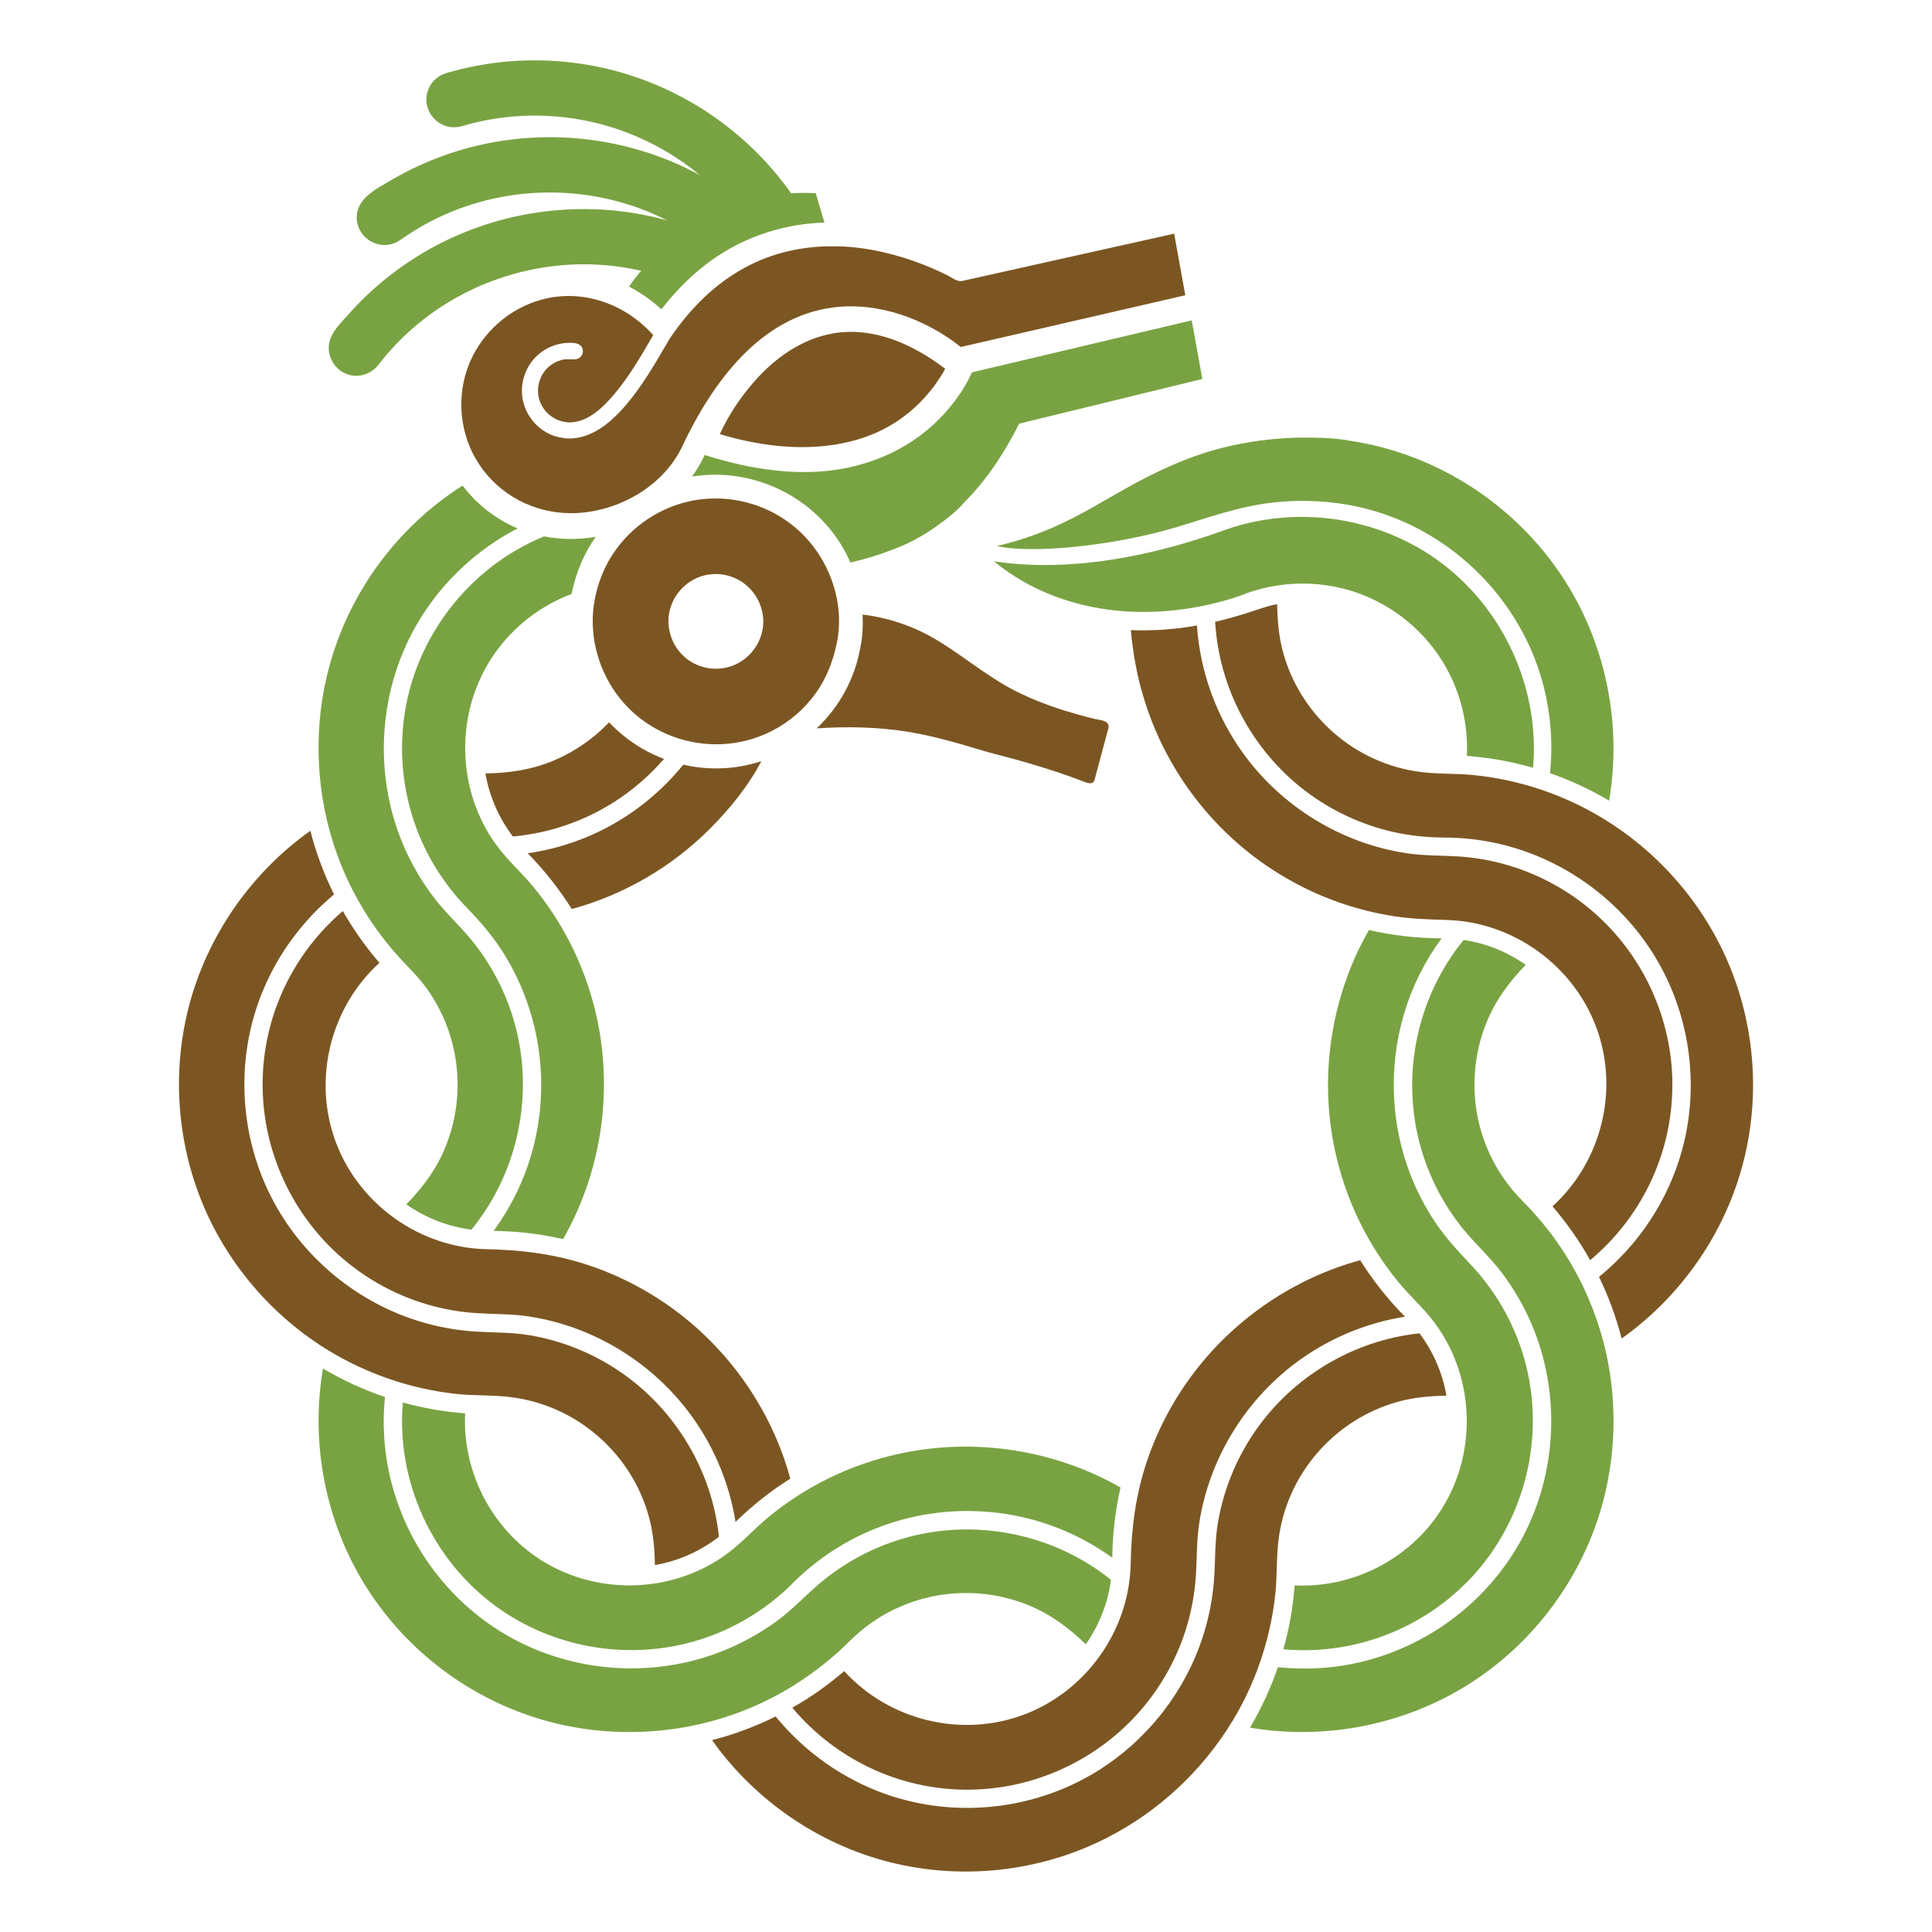
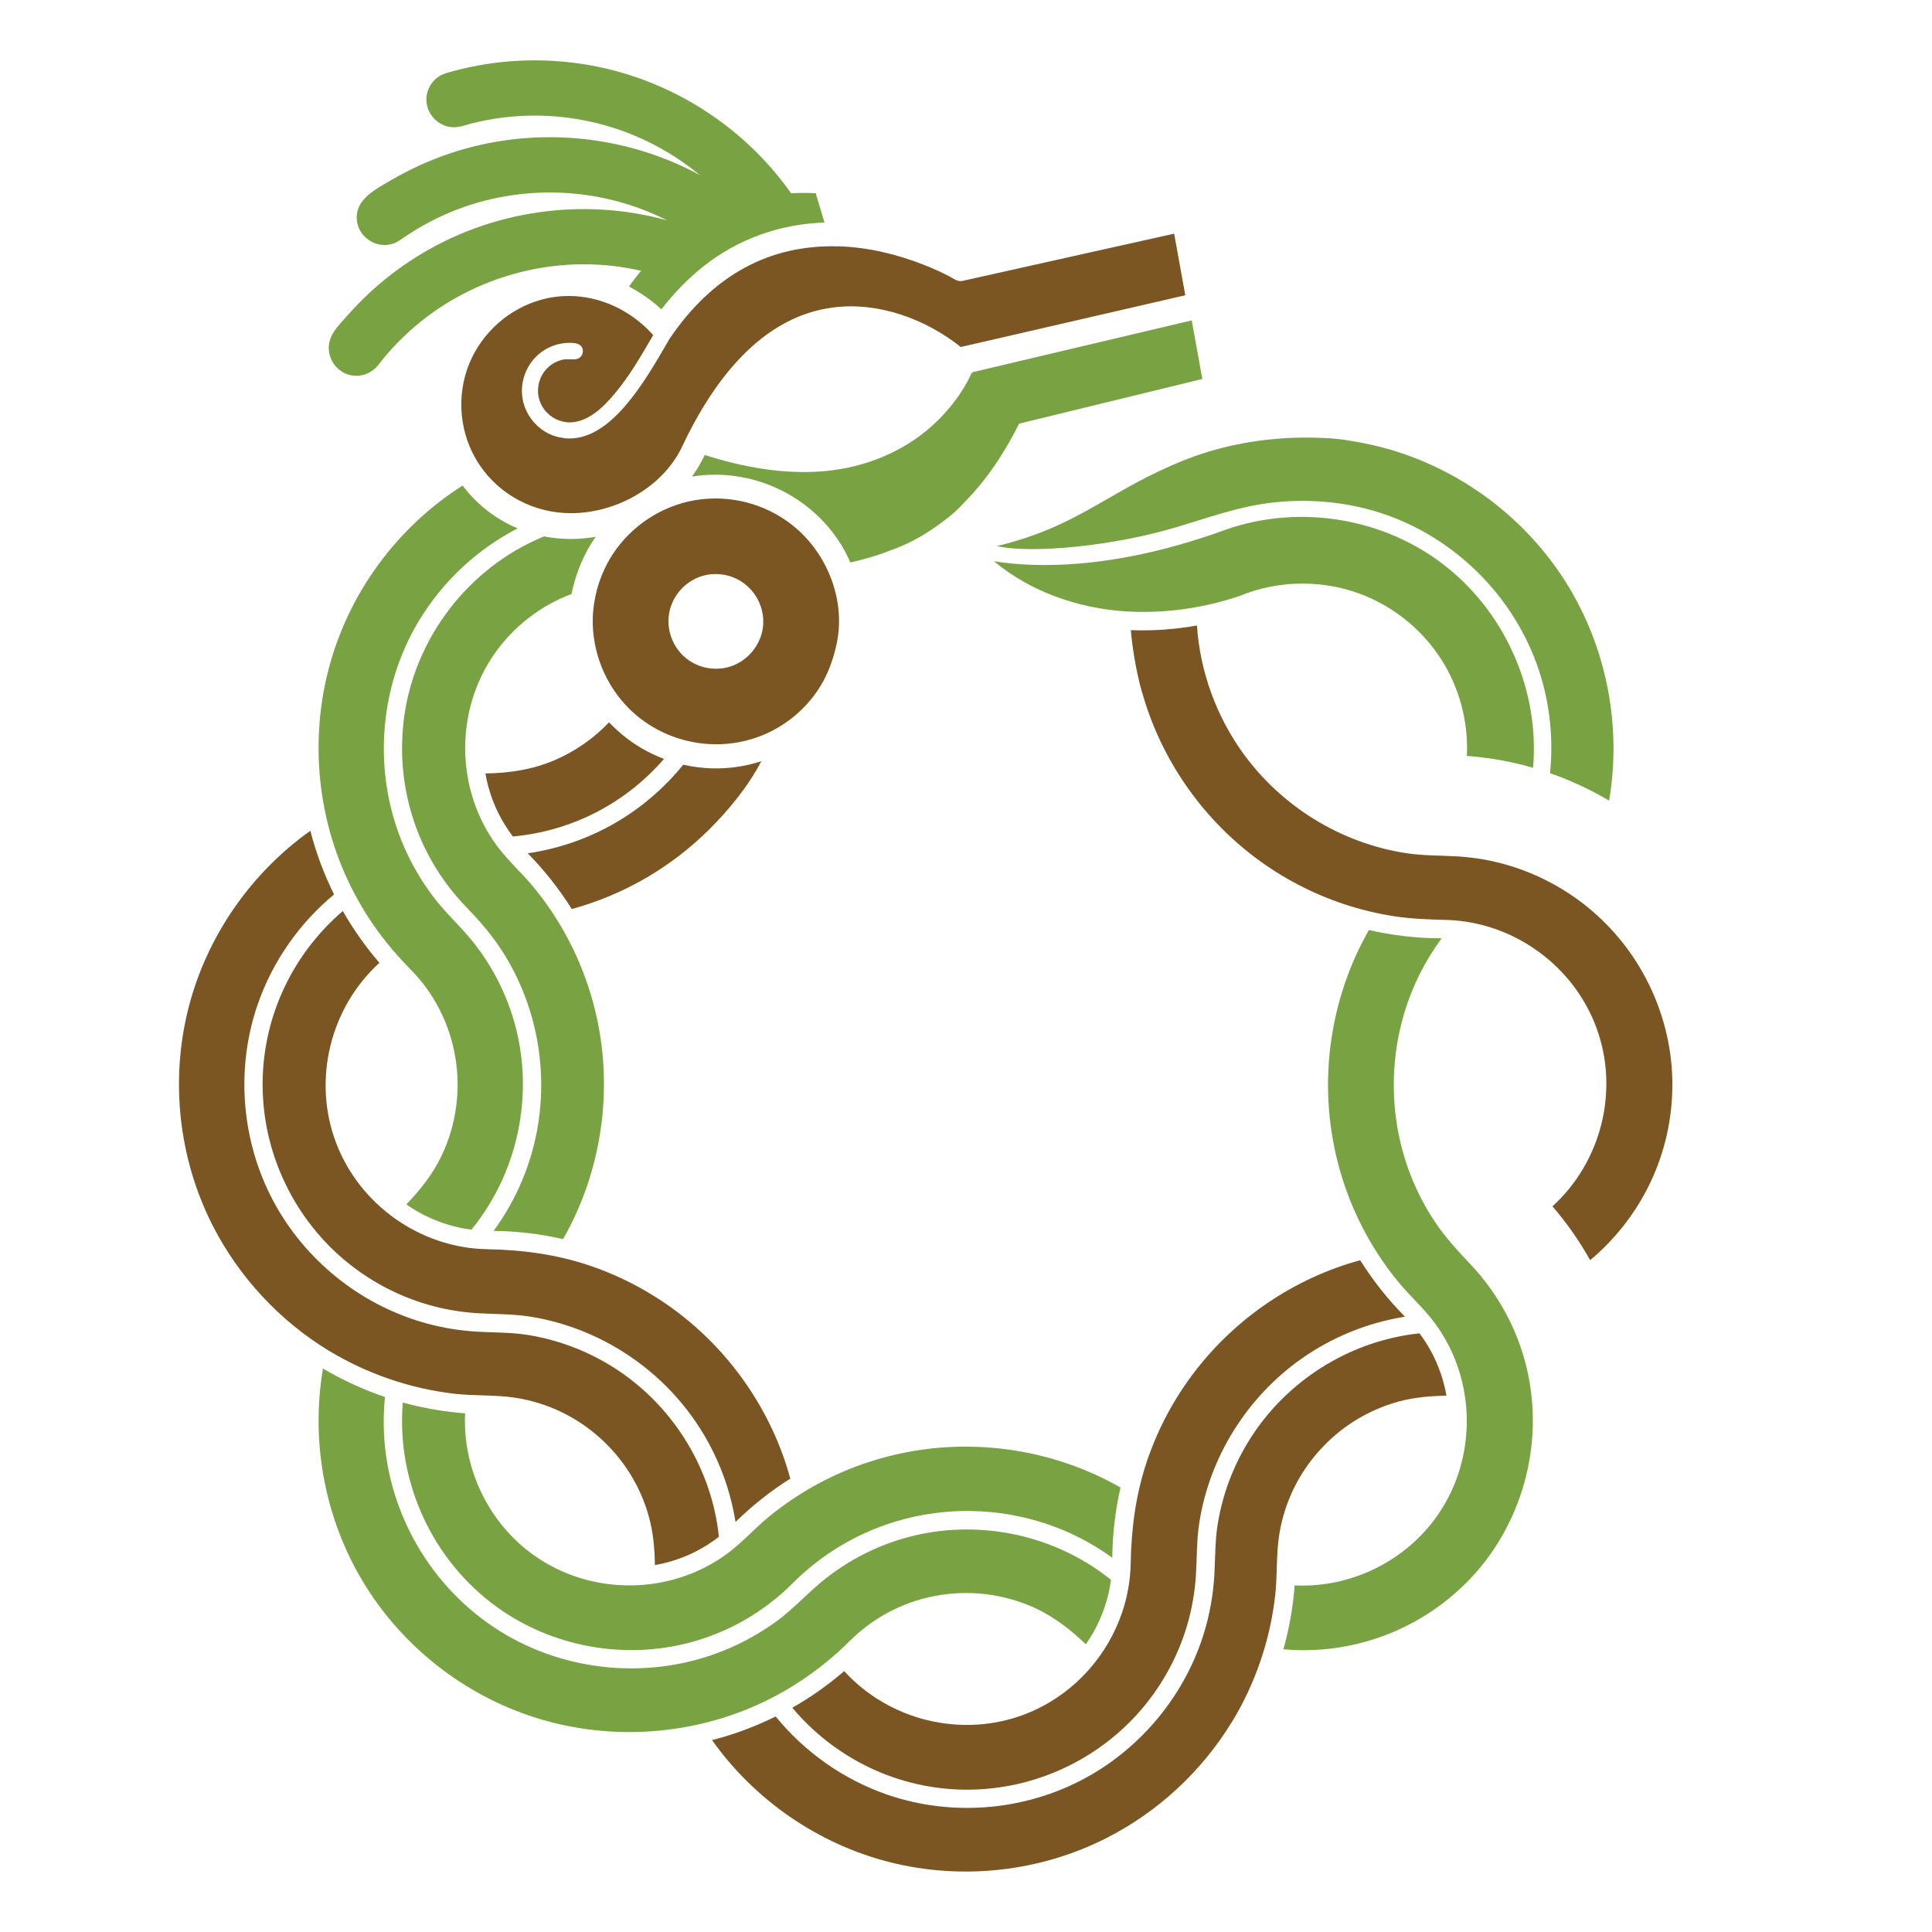
<svg xmlns="http://www.w3.org/2000/svg" id="Layer_1" data-name="Layer 1" viewBox="0 0 512 512">
  <defs>
    <style>
      .cls-1 {
        fill: #79a242;
      }

      .cls-2 {
        fill: #79a342;
      }

      .cls-3 {
        fill: #7c5622;
      }
    </style>
  </defs>
  <path class="cls-1" d="M125.72,330.86h0c-.06,0-.11-.02-.16-.02,.05,.02,.1,.02,.15,.02,0,0-.06,0,0,0" />
  <path class="cls-1" d="M125.57,330.83c-.63-.06-1.25-.13-1.86-.22,.62,.08,1.23,.16,1.86,.22" />
  <path class="cls-1" d="M301.12,398.11c.04-.17,.1-.34,.12-.51h0c-.05,.17-.07,.34-.12,.51q.04-.17,0,0" />
  <path class="cls-1" d="M105.7,255.2h.01s-.03-.04-.04-.06c0,.03,.03,.05,.03,.05h0Z" />
  <path class="cls-1" d="M176.01,419.24s-.02,0-.03,0c.01,0,.02,0,.03,0" />
  <g>
    <path class="cls-2" d="M257.95,98.57c-.55,.14-.79,1.02-1.03,1.49-.45,.92-.95,1.81-1.49,2.69-1.84,3.01-4.06,5.8-6.55,8.32-8.23,8.29-19.28,12.89-30.85,13.83-10.58,.84-21.23-1.12-31.28-4.33-.05,.11-.1,.2-.15,.32l-.42,.87-.03,.05-.03,.05c-.78,1.53-1.7,3.01-2.74,4.44,17.33-2.82,34.98,6.6,41.98,22.77,3.8-.88,7.35-1.91,10.39-3.13,4.33-1.49,8.43-3.65,12.17-6.3,2.65-1.88,5.39-3.93,7.53-6.4,6.05-6.06,10.81-13.34,14.64-20.97l48.54-11.84-2.81-15.53-57.86,13.68c-.26,.07,0,0,0,0" />
    <path class="cls-2" d="M186.35,70.64c9.19-7.31,20.41-11.3,32.14-11.66l-2.31-7.77c-2.19-.12-4.37-.11-6.52,.02-11.72-16.62-29.43-28.53-49.25-33.11-11.86-2.73-24.28-2.84-36.17-.27-1.43,.31-2.84,.65-4.25,1.03-1.28,.35-2.58,.66-3.7,1.4-1.81,1.19-3.02,3.16-3.26,5.31-.51,4.57,3.46,8.58,8.03,8.1,1.29-.14,2.54-.62,3.79-.94,1.41-.36,2.83-.67,4.26-.95,2.97-.56,5.99-.91,9.01-1.07,6.07-.32,12.17,.17,18.11,1.46,10.71,2.31,20.81,7.22,29.24,14.22-20.32-11.06-44.81-13.09-66.69-5.6-5.3,1.81-10.41,4.16-15.24,7-3.97,2.33-9.4,4.97-8.99,10.38,.35,4.57,4.99,7.75,9.39,6.45,1.12-.33,2.02-.96,2.97-1.62,1.19-.82,2.4-1.6,3.64-2.35,2.38-1.42,4.86-2.7,7.4-3.83,18.7-8.28,40.61-7.71,58.85,1.57-22.38-6.22-46.81-2.66-66.49,9.7-4.47,2.8-8.67,6.03-12.53,9.62-1.93,1.81-3.77,3.69-5.52,5.67-1.6,1.81-3.63,3.77-4.58,6.03-1.9,4.5,1.24,9.72,6.12,10.14,2.47,.21,4.92-.87,6.44-2.84,1.6-2.09,3.33-4.08,5.17-5.97,15.85-16.29,39.37-23.77,61.73-19.57,.93,.17,1.85,.37,2.78,.58-.09,.12-.2,.22-.29,.33-.01,.03-.04,.03-.06,.05-1.2,1.45-2.15,2.74-2.88,3.79,3.11,1.64,6,3.65,8.58,6.04,3.24-4.19,6.93-8.04,11.08-11.33,0,0,0,0,0,0" />
    <path class="cls-2" d="M106.54,198.27c0,10.38,2.66,20.69,7.76,29.73,2.56,4.54,5.71,8.73,9.34,12.47,3.4,3.51,6.57,7.15,9.25,11.27,10.18,15.62,13.15,35.32,8.18,53.28-2.1,7.61-5.59,14.81-10.26,21.18,6.29,.06,12.45,.81,18.41,2.18,9.38-16.41,12.82-35.93,9.73-54.58-1.55-9.35-4.72-18.41-9.34-26.68-2.38-4.25-5.13-8.28-8.22-12.04-3.1-3.76-6.79-7.01-9.69-10.93-10.98-14.86-11.24-35.76-.65-50.91,5.02-7.18,12.19-12.75,20.4-15.82,1.15-5.46,3.18-10.6,6.43-15.17-2.16,.38-4.38,.58-6.58,.58-2.39,0-4.77-.22-7.12-.68-20.04,8.18-34.52,27.11-37.17,48.58-.3,2.5-.46,5.03-.46,7.54" />
    <path class="cls-2" d="M96.1,240.68c3.03,5.05,6.62,9.76,10.65,14.08,1.75,1.87,3.57,3.64,5.17,5.65,1.44,1.82,2.72,3.75,3.86,5.79,4.39,7.88,6.22,17.08,5.23,26.05-.54,4.94-1.92,9.77-4.08,14.23-2.33,4.81-5.56,8.86-9.25,12.69,5.01,3.52,10.89,5.88,17.25,6.7,11.76-14.37,16.26-33.81,12.16-51.9-2.06-9.07-6.23-17.63-12.13-24.84-3.22-3.94-7.01-7.34-10.08-11.41-3.13-4.13-5.76-8.62-7.82-13.36-8.33-19.2-6.84-41.94,3.97-59.86,6.25-10.36,15.39-18.93,26.15-24.47-5.75-2.42-10.86-6.36-14.58-11.36-17.34,11.02-30.13,28.4-35.41,48.25-4.85,18.21-3.29,37.91,4.41,55.11,1.33,2.97,2.83,5.86,4.52,8.65,.51,.85-.15-.25,0,0" />
    <path class="cls-2" d="M210.38,446.62c3.97-2.47,7.74-5.27,11.23-8.38l.48-.41c1.97-1.78,3.77-3.72,5.8-5.42,1.78-1.51,3.68-2.87,5.68-4.07,3.9-2.33,8.16-4.04,12.59-5.06,8.76-2.02,18.09-1.28,26.41,2.12,5.82,2.37,10.68,6.01,15.18,10.35,3.49-4.97,5.84-10.79,6.67-17.08-14.46-11.65-33.95-16-52.03-11.75-9.08,2.14-17.61,6.4-24.78,12.37-4.02,3.36-7.52,7.22-11.77,10.33-4.28,3.11-8.93,5.71-13.83,7.71-19.38,7.91-42.01,5.97-59.73-5.19-17.96-11.31-29.52-31.08-30.52-52.28-.16-3.21-.06-6.43,.26-9.64-5.77-1.95-11.26-4.49-16.43-7.54-3.39,19.95,.7,40.86,11.52,57.98,10.66,16.86,27.4,29.5,46.56,35.08,18.12,5.27,37.88,4.15,55.27-3.17,3.97-1.68,7.81-3.66,11.46-5.94,.29-.18-.81,.51,0,0" />
    <path class="cls-2" d="M210.07,419.57c23.04-23.04,59.11-25.27,84.7-6.75,.06-6.29,.79-12.53,2.18-18.61-16.42-9.39-35.93-12.82-54.58-9.73-9.34,1.55-18.41,4.71-26.68,9.34-4.25,2.38-8.28,5.14-12.04,8.22-3.76,3.1-7.01,6.8-10.93,9.69-14.86,10.98-35.76,11.24-50.91,.66-12.19-8.52-19.25-23-18.55-37.84-5.67-.43-11.19-1.4-16.51-2.86-1.76,21.01,7.82,41.8,24.9,54.17,14.77,10.68,34.05,14.11,51.62,9.31,10.1-2.76,19.39-8.17,26.79-15.58" />
-     <path class="cls-2" d="M424.15,352.89c-3.38-11.33-9.25-21.91-17.07-30.77l-.69-.79c-1.76-1.97-3.7-3.77-5.41-5.79-1.51-1.78-2.86-3.69-4.06-5.69-2.33-3.89-4.04-8.15-5.06-12.58-2.02-8.75-1.27-18.08,2.12-26.41,2.38-5.82,6.01-10.68,10.35-15.17-4.8-3.37-10.39-5.69-16.44-6.6-11.76,14.37-16.27,33.81-12.16,51.9,2.06,9.08,6.23,17.63,12.12,24.84,3.23,3.93,7.01,7.33,10.09,11.4,3.12,4.13,5.76,8.62,7.81,13.36,8.33,19.2,6.85,41.94-3.96,59.86-10.87,18.01-30.14,29.96-51.11,31.55-4.01,.31-8.02,.23-12.02-.19-1.93,5.62-4.42,10.98-7.4,16.04,19.94,3.38,40.85-.71,57.97-11.52,17.37-10.97,30.22-28.39,35.55-48.22,3.95-14.75,3.77-30.6-.62-45.23-.29-1,.08,.27,0,0" />
    <path class="cls-2" d="M388.48,419.57c14.91-14.91,21.04-36.97,16.01-57.45-2.47-10.07-7.59-19.4-14.69-26.95-3.38-3.59-6.67-7.1-9.42-11.21-2.62-3.9-4.81-8.08-6.52-12.46-6.77-17.27-5.86-37.09,2.53-53.65,1.62-3.21,3.52-6.28,5.65-9.19-6.58,0-13.03-.77-19.26-2.19-9.39,16.42-12.83,35.93-9.73,54.57,1.55,9.35,4.71,18.42,9.33,26.69,2.38,4.24,5.13,8.28,8.22,12.04,3.1,3.76,6.79,7,9.69,10.93,10.98,14.86,11.25,35.75,.65,50.9-8.52,12.19-22.99,19.26-37.84,18.55-.44,5.82-1.45,11.47-2.98,16.92,17.82,1.64,35.7-4.86,48.35-17.51" />
    <path class="cls-2" d="M311.44,139.81c8.41-2.51,16.84-5.6,25.59-6.6,9.47-1.09,19.18-.31,28.29,2.55,19.96,6.26,36.15,22.32,42.62,42.21,2.81,8.66,3.76,17.88,2.83,26.93,5.49,1.92,10.73,4.36,15.66,7.27,3.39-19.94-.71-40.85-11.52-57.97-11.46-18.14-29.92-31.3-50.81-36.18-2.34-.54-4.7-.98-7.08-1.33,0-.01-.03-.02-.04-.04-2.98-.47-6.03-.62-9.05-.67-10.68-.2-21.5,1.39-31.57,5.01,0,0-.02,0-.03,.01-.75,.27-1.5,.56-2.25,.85-.02,.01-.04,.02-.06,.03-19.95,7.87-27.72,17.52-49.83,22.84,9.36,2.11,30.92-.06,47.24-4.92" />
    <path class="cls-2" d="M298.11,162.01c10.13,.67,20.66-.79,30.28-4.03,10.51-4.37,22.67-4.44,33.22-.15,9.57,3.9,17.64,11.22,22.35,20.42,2.96,5.78,4.61,12.22,4.8,18.71,.03,.78,.03,1.57,.01,2.35-.01,.33-.02,.67-.04,1.01,.5,.04,.99,.08,1.48,.13,1.83,.17,3.65,.39,5.47,.67,3.58,.56,7.12,1.34,10.6,2.36,1.74-20.02-6.92-40.19-22.48-52.87-16.26-13.26-39.08-17.17-58.87-10.28-.59,.2-1.2,.45-1.77,.64h0c-28.87,10.2-49.23,9.46-59.75,7.77,9.78,8.15,22.31,12.45,34.91,13.29-.05,0-.23-.01-.2-.01" />
  </g>
  <g>
    <path class="cls-3" d="M254.93,74.46c-1.22,.25-2.51-.79-3.54-1.33-2.12-1.09-4.31-2.06-6.54-2.94-7.16-2.82-14.79-4.65-22.5-4.92h-.01s-.21,.02-.21,.02h-.01c-18.28-.52-33.32,7.7-44.67,24.48l-.93,1.59c-5.75,9.89-14.43,24.84-25.6,24.84-.4,0-.8-.02-1.19-.05l-.61-.12c-5.22-.61-9.56-4.94-10.57-10.01-1.03-5.16,1.3-10.55,5.79-13.3,2.28-1.4,4.98-2.05,7.65-1.83,1.18,.11,2.29,.56,2.47,1.89,.15,1.16-.68,2.27-1.85,2.41-1.23,.15-2.41-.14-3.66,.16-1.31,.33-2.54,.98-3.56,1.87-1.91,1.67-2.94,4.22-2.81,6.76,.21,3.99,3.33,7.32,7.27,7.86l.4,.08c5.24,.37,9.58-3.92,12.67-7.62,3.87-4.62,6.91-9.88,9.94-15.07l.25-.42c-7.4-8.3-18.73-12.36-29.58-9.41-8.51,2.32-15.66,8.6-19.08,16.73-3.67,8.77-2.71,19.03,2.54,26.95,5.4,8.14,14.58,12.92,24.31,12.92,11.62,0,23.81-6.5,29.17-17.03l.41-.86c7.84-16.53,20.48-34.22,40.07-36.65,11.97-1.48,24.34,3.1,33.67,10.5l59.49-13.71-2.95-16.33-56.24,12.55c-.6,.12,0,0,0,0" />
-     <path class="cls-3" d="M250.09,98.46c.14-.25,.25-.5,.39-.74-8.45-6.42-18.92-11.25-29.75-9.36-8.3,1.45-15.41,6.54-20.87,12.78-3.64,4.15-6.81,8.88-9.1,13.91,12.12,3.66,25.79,5.03,37.99,.96,9.11-3.03,16.53-9.3,21.35-17.56" />
    <path class="cls-3" d="M163.27,145.6c-3.09,4.24-5.11,9.29-5.85,14.49l-.06,.37c-1.5,11.09,3.13,22.54,11.82,29.54,9.47,7.62,22.61,9.41,33.74,4.49,4.69-2.08,8.87-5.26,12.1-9.26,3.55-4.37,5.65-9.43,6.76-14.9,2.28-11.21-2.4-23.23-11.03-30.53-6.81-5.76-15.81-8.48-24.68-7.51-9.07,.99-17.44,5.92-22.8,13.3m13.98,17.44c.58-4.37,3.51-8.19,7.56-9.92,4.15-1.77,9.04-1.11,12.59,1.67,3.49,2.72,5.35,7.18,4.77,11.56-.61,4.42-3.62,8.28-7.75,9.97-4.2,1.72-9.12,.97-12.63-1.89-3.36-2.74-5.1-7.11-4.54-11.4" />
-     <path class="cls-3" d="M293.59,191.82c-.6-1.01-2.46-1.04-3.47-1.29-1.46-.36-2.91-.74-4.36-1.14-2.42-.68-4.82-1.42-7.18-2.25-3.69-1.3-7.31-2.84-10.76-4.7-7.14-3.86-13.32-9.21-20.33-13.28-5.79-3.35-12.25-5.5-18.89-6.29,.13,2.99,0,6.06-.66,8.99-1.45,8.09-5.54,15.52-11.51,21.16,8.05-.53,16.07-.39,24.04,.89,6.36,1.03,12.53,2.77,18.68,4.63,.4,.1,.79,.24,1.18,.34,.47,.15,.92,.27,1.38,.4,.08,.03,.18,.05,.27,.08,.48,.14,.96,.28,1.42,.39h0c6.39,1.61,12.72,3.44,18.94,5.6,1.56,.54,3.1,1.1,4.64,1.7,1.05,.4,2.7,1.16,3.12-.51l3.65-13.6c.1-.39,.05-.79-.16-1.12-.2-.35,.2,.33,0,0" />
    <path class="cls-3" d="M164.96,194.74c-1.25-1.03-2.43-2.15-3.55-3.31-4.1,4.29-9.06,7.74-14.52,10.06-5.85,2.49-11.93,3.4-18.25,3.48,1.06,6.09,3.54,11.79,7.28,16.71,15.55-1.43,29.75-8.7,40.04-20.56-4-1.51-7.72-3.66-11.01-6.38-.22-.18,.64,.52,0,0" />
    <path class="cls-3" d="M196.11,203.11c-4.98,.85-10.11,.67-15.04-.46-10.47,12.89-25.06,21.13-41.22,23.48,4.44,4.51,8.34,9.47,11.68,14.77,13.91-3.79,26.36-11.13,36.32-20.99,5.37-5.34,10.39-11.47,13.92-18.19-1.87,.61-3.76,1.08-5.66,1.39-3.72,.64,1.9-.31,0,0" />
    <path class="cls-3" d="M69.6,287.48c0,17.57,7.84,34.54,21.16,45.99,6.54,5.63,14.26,9.83,22.53,12.24,4.27,1.25,8.68,2.01,13.11,2.29,4.61,.29,9.17,.18,13.76,.87,17.51,2.68,33.45,12.64,43.64,27.11,5.73,8.13,9.56,17.54,11.12,27.35,4.48-4.38,9.34-8.22,14.52-11.48-4.72-17.32-15.21-32.83-29.43-43.76-7.11-5.46-15.11-9.76-23.6-12.65-8.9-3.03-18-4.22-27.35-4.39-17.65-.33-33.76-11.72-40.01-28.23-6.27-16.57-1.59-35.75,11.5-47.66-3.7-4.3-6.94-8.89-9.7-13.73-13,11.13-21.26,27.64-21.26,46.05" />
    <path class="cls-3" d="M87.19,357.97c10.13,6.14,21.6,10.06,33.37,11.4,5.25,.59,10.58,.23,15.82,1.02,4.32,.65,8.55,1.95,12.49,3.86,7.4,3.59,13.72,9.28,18.07,16.25,2.2,3.53,3.89,7.37,5,11.38,1.18,4.23,1.55,8.5,1.61,12.88,6.19-1.07,11.99-3.63,16.97-7.5-1.84-17.56-11.56-33.73-26.12-43.69-7.27-4.97-15.61-8.34-24.31-9.76-4.56-.75-9.09-.64-13.68-.91-4.45-.26-8.88-.97-13.18-2.13-16.69-4.5-31.18-15.71-39.8-30.68-9.37-16.27-11.26-36.28-5.1-54.02,3.92-11.29,10.99-21.41,20.2-29.03-2.67-5.38-4.78-11.03-6.28-16.88-15.84,11.26-27.46,28.04-32.28,46.88-4.91,19.22-2.64,39.98,6.35,57.66,6.96,13.67,17.73,25.29,30.83,33.26l.05,.03c.52,.31,0,0,0,0" />
    <path class="cls-3" d="M326.6,456.14c6.16-10.18,10.06-21.72,11.36-33.55,.57-5.26,.22-10.58,1.04-15.81,.67-4.32,2.01-8.53,3.93-12.45,3.6-7.29,9.24-13.53,16.15-17.84,3.52-2.2,7.36-3.89,11.36-5.01,4.23-1.17,8.5-1.53,12.88-1.61-1.02-5.87-3.4-11.54-7.14-16.52-17.56,1.84-33.73,11.56-43.69,26.12-4.98,7.28-8.34,15.61-9.77,24.31-.75,4.55-.64,9.09-.91,13.68-.26,4.45-.97,8.87-2.13,13.18-4.49,16.68-15.72,31.18-30.69,39.8-16.24,9.35-36.19,11.26-53.92,5.14-11.52-3.99-21.82-11.25-29.51-20.7-5.39,2.67-11.02,4.77-16.86,6.27,11.25,15.85,28.03,27.47,46.88,32.29,19.21,4.91,39.97,2.65,57.65-6.34,13.66-6.94,25.28-17.71,33.25-30.8l.11-.18c.28-.47,0,0,0,0" />
    <path class="cls-3" d="M256.4,474.28c17.58,0,34.54-7.84,46-21.16,5.61-6.53,9.83-14.26,12.24-22.53,1.24-4.27,2.01-8.68,2.29-13.12,.29-4.61,.17-9.18,.87-13.76,2.68-17.53,12.66-33.48,27.15-43.67,8.14-5.72,17.56-9.55,27.39-11.1-4.52-4.55-8.49-9.58-11.88-14.97-17.32,4.72-32.84,15.21-43.78,29.44-5.47,7.11-9.76,15.1-12.65,23.59-3.04,8.91-4.22,18-4.39,27.37-.33,17.65-11.72,33.76-28.23,40-16.58,6.27-35.77,1.59-47.68-11.51-4.3,3.7-8.91,6.95-13.76,9.71,11.13,13.26,27.81,21.72,46.43,21.72" />
    <path class="cls-3" d="M443.2,287.48c0-17.57-7.84-34.54-21.17-45.99-6.53-5.62-14.26-9.82-22.53-12.24-4.27-1.25-8.68-2.01-13.12-2.29-4.57-.28-9.09-.16-13.64-.85-17.31-2.61-33.1-12.35-43.33-26.52-7.12-9.88-11.39-21.68-12.21-33.83-.57,.1-1.14,.2-1.72,.29h-.04s-.19,.04-.19,.04c-.77,.12-1.58,.24-2.49,.35l-.35,.04-.2,.02c-.66,.07-1.3,.14-1.94,.2h-.16c-.94,.11-1.87,.17-2.81,.23h-.07s-.02,0-.02,0c-1.5,.08-3,.12-4.49,.12h-.58c-.82,0-1.64-.03-2.46-.06,.84,9.53,3,16.56,3,16.56h.02c4.85,17.28,15.43,32.71,29.72,43.54,7.15,5.42,15.17,9.65,23.68,12.49,4.35,1.45,8.82,2.53,13.35,3.23,4.67,.73,9.31,.85,14.03,.99,17.63,.55,33.6,12.13,39.64,28.7,6.02,16.48,1.27,35.4-11.7,47.19,3.83,4.45,7.17,9.23,9.99,14.27,13.3-11.14,21.78-27.84,21.78-46.49" />
-     <path class="cls-3" d="M455.66,250.12c-6.88-13.52-17.52-25.02-30.43-32.97-10.38-6.39-22.21-10.44-34.33-11.71-5.26-.56-10.58-.2-15.8-1.05-4.31-.7-8.52-2.05-12.43-4-7.28-3.64-13.48-9.33-17.74-16.26-2.13-3.46-3.78-7.22-4.87-11.14-1.18-4.25-1.51-8.49-1.6-12.88-.39,.07-.78,.16-1.17,.23-1.59,.36-2.96,.86-6.58,2.03l-.87,.28c-.84,.26-1.74,.53-2.76,.82l-.69,.2c-.74,.21-1.46,.39-2.18,.59l-.22,.05-.31,.08c-.48,.12-.96,.23-1.44,.34-.13,.03-.21,.04-.21,.04,1,17.58,9.85,34.12,23.84,44.79,6.94,5.29,14.99,9.05,23.5,10.95,4.43,.99,8.94,1.43,13.48,1.45,4.5,.02,8.99,.49,13.4,1.43,16.94,3.62,32.01,14.09,41.4,28.63,10.08,15.6,13.04,35.2,8.02,53.1-3.65,13.02-11.42,24.75-21.92,33.26,2.54,5.22,4.55,10.69,6,16.34,15.85-11.25,27.48-28.04,32.29-46.89,4.92-19.24,2.64-40.02-6.38-57.71" />
  </g>
</svg>